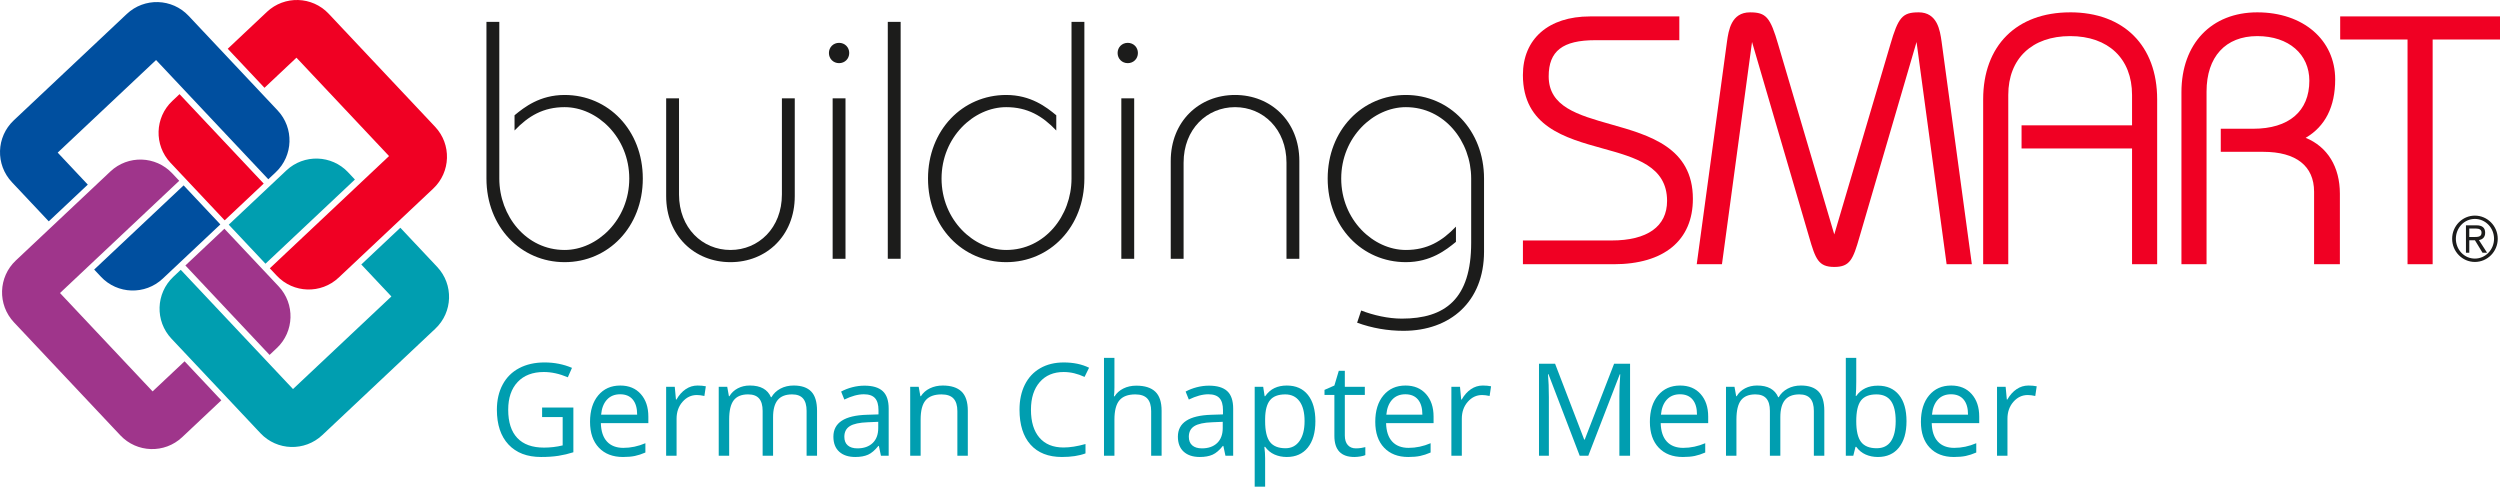
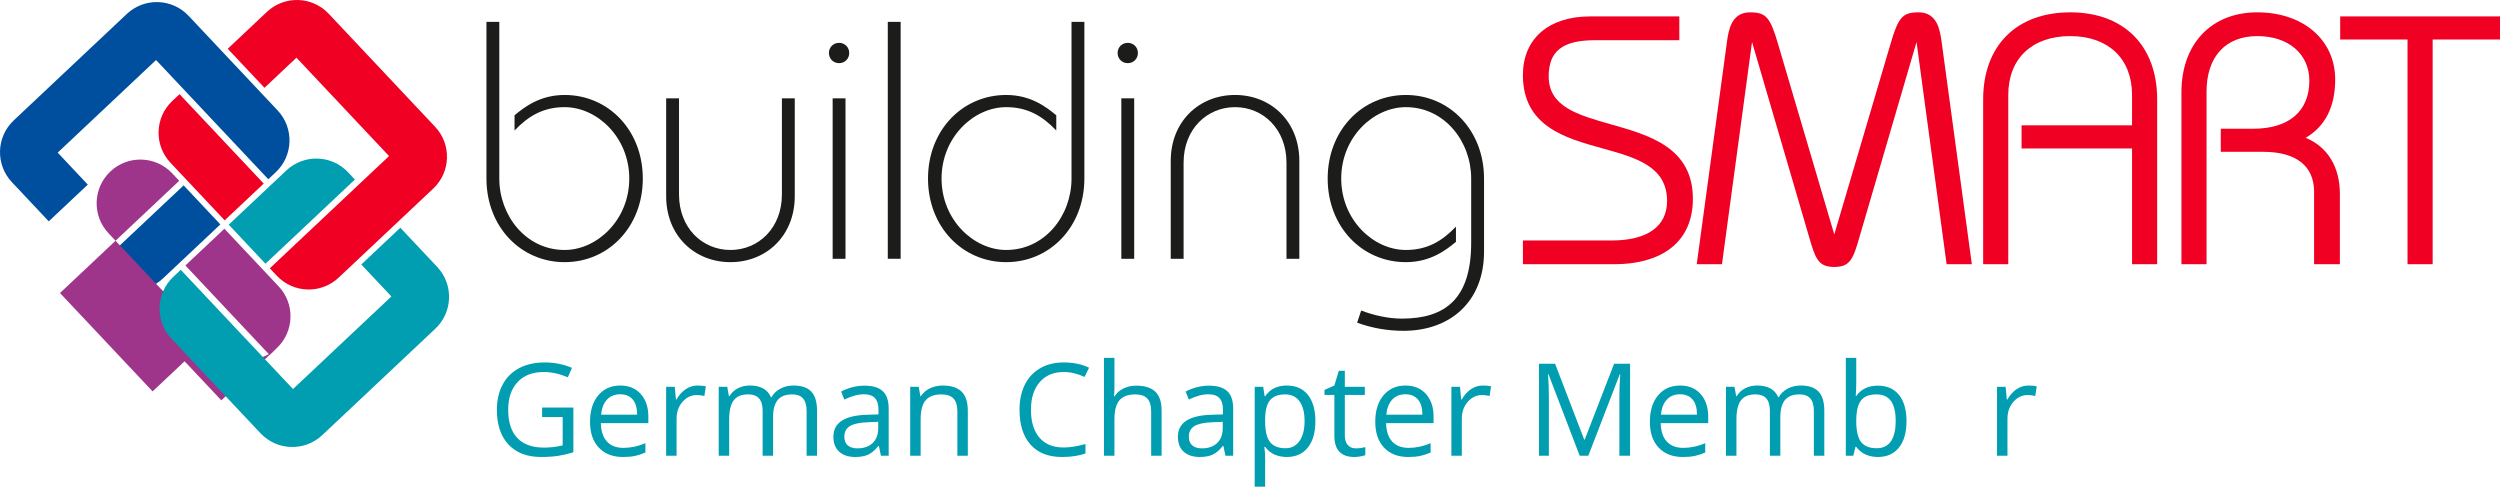
<svg xmlns="http://www.w3.org/2000/svg" id="Ebene_2" data-name="Ebene 2" viewBox="0 0 643.912 125.35">
  <g id="Layer_1" data-name="Layer 1">
    <g>
      <path d="M25.995,71.282c4.266,4.533,11.39,4.748,15.923.482l14.836-13.964-9.461-10.053-23.036,21.682,1.743,1.848-.006.006Z" style="fill: #004f9f;" />
      <path d="M3.063,46.921l9.496,10.088,10.053-9.461-7.752-8.24,25.337-23.849,28.911,30.712,1.918-1.807c4.527-4.266,4.742-11.39.482-15.923L48.577,4.08c-4.266-4.533-11.39-4.748-15.923-.482L3.546,30.998c-4.533,4.266-4.748,11.39-.482,15.923h0Z" style="fill: #004f9f;" />
      <path d="M71.282,89.674c4.527-4.266,4.748-11.39.482-15.923l-13.964-14.836-10.053,9.461,21.682,23.036,1.848-1.743.006.006Z" style="fill: #9f358b;" />
-       <path d="M46.915,112.606l10.088-9.496-9.461-10.053-8.24,7.752-23.849-25.337,30.712-28.911-1.807-1.918c-4.266-4.533-11.39-4.748-15.923-.482l-24.361,22.931c-4.533,4.266-4.748,11.39-.482,15.923l27.4,29.109c4.266,4.527,11.39,4.748,15.923.482Z" style="fill: #9f358b;" />
+       <path d="M46.915,112.606l10.088-9.496-9.461-10.053-8.24,7.752-23.849-25.337,30.712-28.911-1.807-1.918c-4.266-4.533-11.39-4.748-15.923-.482c-4.533,4.266-4.748,11.39-.482,15.923l27.4,29.109c4.266,4.527,11.39,4.748,15.923.482Z" style="fill: #9f358b;" />
      <path d="M89.674,44.387c-4.266-4.533-11.39-4.748-15.923-.482l-14.836,13.964,9.461,10.053,23.036-21.682-1.743-1.848.006-.006Z" style="fill: #009eb0;" />
      <path d="M112.606,68.748l-9.496-10.088-10.053,9.461,7.752,8.235-25.343,23.849-28.911-30.712-1.918,1.807c-4.527,4.266-4.748,11.39-.482,15.923l22.931,24.361c4.266,4.533,11.39,4.748,15.923.482l29.109-27.4c4.533-4.266,4.748-11.39.482-15.923" style="fill: #009eb0;" />
      <path d="M44.387,25.995c-4.533,4.266-4.748,11.39-.482,15.923l13.964,14.83,10.053-9.461-21.682-23.036-1.848,1.743h-.006Z" style="fill: #f00023;" />
      <path d="M68.748,3.063l-10.088,9.496,9.461,10.053,8.235-7.752,23.849,25.337-30.712,28.911,1.807,1.918c4.266,4.527,11.39,4.748,15.923.482l24.361-22.931c4.527-4.266,4.748-11.39.482-15.923L84.665,3.546c-4.26-4.533-11.39-4.748-15.923-.482" style="fill: #f00023;" />
      <path d="M128.604,5.632v40.359c0,9.589,6.886,18.393,16.824,18.393,8.368,0,16.649-7.758,16.649-18.393s-8.281-18.393-16.649-18.393c-5.492,0-9.327,2.266-12.901,6.015v-3.923c2.528-2.092,6.538-5.23,12.901-5.23,11.245,0,20.136,9.066,20.136,21.531s-8.891,21.531-20.136,21.531-20.136-9.066-20.136-21.531V5.632h3.312,0Z" style="fill: #1c1c1b;" />
      <path d="M174.891,25.332v24.756c0,8.63,6.015,14.296,13.25,14.296s13.25-5.666,13.25-14.296v-24.756h3.312v25.192c0,10.199-7.322,16.998-16.562,16.998s-16.562-6.799-16.562-16.998v-25.192h3.312Z" style="fill: #1c1c1b;" />
      <path d="M216.116,11.036c1.482,0,2.615,1.133,2.615,2.615s-1.133,2.615-2.615,2.615-2.615-1.133-2.615-2.615,1.133-2.615,2.615-2.615ZM214.46,66.65V25.332h3.312v41.318h-3.312Z" style="fill: #1c1c1b;" />
      <path d="M228.662,66.65V5.632h3.312v61.018h-3.312Z" style="fill: #1c1c1b;" />
      <path d="M279.296,5.632v40.359c0,12.465-8.891,21.531-20.136,21.531s-20.136-9.066-20.136-21.531,8.891-21.531,20.136-21.531c6.363,0,10.373,3.138,12.901,5.23v3.923c-3.574-3.748-7.409-6.015-12.901-6.015-8.368,0-16.649,7.758-16.649,18.393s8.281,18.393,16.649,18.393c9.937,0,16.824-8.804,16.824-18.393V5.632h3.312Z" style="fill: #1c1c1b;" />
      <path d="M290.471,11.036c1.482,0,2.615,1.133,2.615,2.615s-1.133,2.615-2.615,2.615-2.615-1.133-2.615-2.615,1.133-2.615,2.615-2.615ZM288.815,66.65V25.332h3.312v41.318h-3.312Z" style="fill: #1c1c1b;" />
      <path d="M331.353,66.65v-24.756c0-8.63-6.015-14.296-13.25-14.296s-13.25,5.666-13.25,14.296v24.756h-3.312v-25.192c0-10.199,7.322-16.998,16.562-16.998s16.562,6.799,16.562,16.998v25.192h-3.312Z" style="fill: #1c1c1b;" />
      <path d="M350.594,79.975c3.138,1.22,6.973,2.092,10.46,2.092,11.158,0,17.87-5.056,17.87-19.526v-16.55c0-9.589-6.886-18.393-16.824-18.393-8.368,0-16.649,7.758-16.649,18.393s8.281,18.393,16.649,18.393c5.492,0,9.327-2.266,12.901-6.015v3.923c-2.528,2.092-6.538,5.23-12.901,5.23-11.245,0-20.136-9.066-20.136-21.531s8.891-21.531,20.136-21.531,20.136,9.066,20.136,21.531v18.817c0,12.901-8.717,20.398-20.746,20.398-4.097,0-8.107-.697-11.942-2.092l1.046-3.138Z" style="fill: #1c1c1b;" />
      <path d="M414.977,32.044c-8.636-2.446-16.091-4.562-16.091-12.378,0-6.532,3.597-9.315,12.018-9.315h21.63v-6.119h-23.024c-10.652,0-17.265,5.782-17.265,15.092,0,13.221,10.89,16.237,20.502,18.898,8.554,2.371,16.632,4.603,16.632,13.529,0,6.572-5.073,10.187-14.284,10.187h-22.844v6.119h23.367c12.971,0,20.409-6.137,20.409-16.835,0-13.215-11.181-16.382-21.043-19.177h-.006Z" style="fill: #f00023;" />
      <path d="M494.15,3.18c-4.138,0-5.224,1.244-7.276,8.328l-14.429,48.873-14.429-48.867c-2.051-7.09-3.144-8.333-7.276-8.333-4.852,0-5.521,4.69-5.922,7.491l-7.799,57.38h6.497l7.746-57.241c.018.058.035.122.052.186l14.644,50.029c1.65,5.742,2.429,7.729,6.491,7.729s4.841-1.988,6.491-7.723l14.65-50.064c.018-.052.029-.105.041-.157l7.746,57.241h6.497l-7.799-57.392c-.401-2.801-1.069-7.485-5.922-7.485l-.006.006Z" style="fill: #f00023;" />
      <polygon points="602.75 4.226 602.75 10.176 620.097 10.176 620.097 68.051 626.565 68.051 626.565 10.176 643.912 10.176 643.912 4.226 602.75 4.226" style="fill: #f00023;" />
-       <path d="M637.444,67.47c-3.231,0-5.858-2.679-5.858-5.968s2.627-5.968,5.858-5.968,5.887,2.679,5.887,5.968-2.644,5.968-5.887,5.968ZM637.444,56.388c-1.337,0-2.58.54-3.498,1.517-.901.965-1.401,2.237-1.401,3.591s.5,2.632,1.401,3.591c.918.976,2.162,1.517,3.498,1.517,2.72,0,4.934-2.29,4.934-5.108s-2.214-5.108-4.934-5.108h0ZM640.576,65.093h-1.168l-1.953-3.214h-1.453v3.214h-.86v-7.061h2.691c1.517,0,2.255.628,2.255,1.918s-.819,1.743-1.598,1.9l2.092,3.248-.006-.006ZM635.997,61.048h1.203c1.151,0,1.958-.081,1.958-1.122,0-.721-.5-1.069-1.522-1.069h-1.639v2.191Z" style="fill: #1c1c1b;" />
      <path d="M533.201,3.18c-13.825,0-22.408,8.589-22.408,22.414v42.457h6.468V24.455c0-9.35,6.108-15.156,15.94-15.156s15.94,5.805,15.94,15.156v7.834h-28.458v5.945h28.458v29.812h6.468V25.588c0-13.825-8.589-22.414-22.414-22.414l.006.006Z" style="fill: #f00023;" />
      <path d="M593.854,35.502c5.05-2.952,7.607-8.008,7.607-15.051,0-10.17-8.246-17.271-20.061-17.271s-19.538,8.078-19.538,20.584v44.288h6.468V23.583c0-8.944,4.881-14.284,13.064-14.284s13.412,4.725,13.412,11.495c0,7.863-5.271,12.366-14.458,12.366h-8.357v5.945h10.972c8.426,0,13.064,3.65,13.064,10.274v18.666h6.642v-18.143c0-6.933-3.196-12.111-8.827-14.412l.012.012Z" style="fill: #f00023;" />
      <g>
        <path d="M139.628,104.97h8.052v11.519c-1.253.399-2.527.702-3.824.907-1.296.205-2.797.308-4.503.308-3.586,0-6.378-1.066-8.376-3.2-1.998-2.133-2.997-5.121-2.997-8.967,0-2.462.494-4.619,1.482-6.472s2.411-3.268,4.269-4.245c1.857-.977,4.034-1.466,6.529-1.466,2.527,0,4.881.465,7.064,1.394l-1.069,2.43c-2.139-.907-4.196-1.36-6.172-1.36-2.884,0-5.136.858-6.756,2.575-1.62,1.718-2.43,4.099-2.43,7.144,0,3.197.78,5.622,2.341,7.274,1.56,1.652,3.853,2.478,6.877,2.478,1.642,0,3.246-.189,4.811-.567v-7.29h-5.297v-2.462Z" style="fill: #009eb0;" />
        <path d="M160.462,117.704c-2.624,0-4.695-.8-6.213-2.397-1.518-1.599-2.276-3.818-2.276-6.659,0-2.861.705-5.135,2.114-6.82,1.41-1.685,3.302-2.527,5.678-2.527,2.225,0,3.985.732,5.282,2.195,1.296,1.464,1.944,3.394,1.944,5.792v1.701h-12.231c.054,2.084.581,3.667,1.58,4.746.999,1.08,2.406,1.62,4.22,1.62,1.912,0,3.802-.399,5.67-1.198v2.397c-.951.41-1.85.705-2.698.883-.848.179-1.871.268-3.07.268ZM159.733,101.551c-1.426,0-2.562.465-3.41,1.394-.848.929-1.348,2.214-1.498,3.856h9.283c0-1.695-.378-2.994-1.134-3.897-.756-.901-1.836-1.353-3.24-1.353Z" style="fill: #009eb0;" />
        <path d="M179.676,99.299c.788,0,1.496.065,2.122.194l-.373,2.495c-.734-.162-1.383-.243-1.944-.243-1.437,0-2.665.584-3.686,1.75-1.02,1.166-1.531,2.619-1.531,4.357v9.526h-2.689v-17.756h2.22l.308,3.289h.13c.659-1.156,1.452-2.047,2.381-2.673.929-.627,1.949-.94,3.062-.94Z" style="fill: #009eb0;" />
        <path d="M207.751,117.379v-11.551c0-1.415-.303-2.476-.907-3.184-.605-.707-1.544-1.062-2.819-1.062-1.674,0-2.911.481-3.71,1.442s-1.199,2.44-1.199,4.439v9.915h-2.689v-11.551c0-1.415-.302-2.476-.907-3.184-.605-.707-1.55-1.062-2.835-1.062-1.685,0-2.919.506-3.702,1.516-.783,1.01-1.175,2.664-1.175,4.965v9.315h-2.689v-17.756h2.188l.437,2.431h.13c.507-.864,1.223-1.539,2.147-2.025s1.958-.73,3.103-.73c2.775,0,4.59,1.005,5.443,3.014h.129c.529-.929,1.296-1.663,2.3-2.203,1.005-.54,2.149-.81,3.435-.81,2.009,0,3.513.517,4.512,1.548.999,1.031,1.498,2.681,1.498,4.949v11.583h-2.689Z" style="fill: #009eb0;" />
        <path d="M226.9,117.379l-.535-2.527h-.129c-.886,1.112-1.769,1.866-2.649,2.26-.88.395-1.98.592-3.297.592-1.761,0-3.141-.454-4.139-1.361-.999-.907-1.498-2.197-1.498-3.872,0-3.585,2.867-5.465,8.602-5.638l3.013-.097v-1.102c0-1.394-.3-2.422-.899-3.087-.599-.664-1.558-.996-2.876-.996-1.48,0-3.154.454-5.022,1.361l-.826-2.058c.875-.476,1.833-.848,2.876-1.118,1.042-.27,2.087-.404,3.135-.404,2.117,0,3.686.47,4.706,1.409,1.021.94,1.531,2.446,1.531,4.519v12.118h-1.993ZM220.825,115.484c1.674,0,2.989-.459,3.945-1.377.956-.918,1.434-2.203,1.434-3.856v-1.605l-2.689.113c-2.138.076-3.68.408-4.625.997-.945.589-1.417,1.504-1.417,2.746,0,.972.294,1.712.883,2.219.588.508,1.412.762,2.471.762Z" style="fill: #009eb0;" />
        <path d="M246.584,117.379v-11.486c0-1.447-.33-2.527-.988-3.24-.659-.713-1.69-1.069-3.095-1.069-1.857,0-3.218.503-4.082,1.507-.864,1.005-1.296,2.663-1.296,4.974v9.315h-2.689v-17.756h2.188l.437,2.431h.13c.551-.875,1.323-1.553,2.316-2.033s2.101-.722,3.321-.722c2.139,0,3.748.517,4.828,1.548s1.62,2.681,1.62,4.949v11.583h-2.689Z" style="fill: #009eb0;" />
        <path d="M273.963,95.817c-2.603,0-4.658.866-6.165,2.6-1.506,1.733-2.26,4.107-2.26,7.12,0,3.1.726,5.495,2.179,7.186s3.524,2.535,6.213,2.535c1.653,0,3.537-.297,5.654-.892v2.414c-1.642.616-3.667.924-6.075.924-3.489,0-6.181-1.059-8.076-3.176-1.895-2.116-2.843-5.124-2.843-9.023,0-2.44.457-4.579,1.369-6.415s2.23-3.251,3.953-4.245c1.722-.993,3.75-1.49,6.083-1.49,2.484,0,4.655.454,6.513,1.361l-1.167,2.365c-1.793-.843-3.586-1.264-5.378-1.264Z" style="fill: #009eb0;" />
        <path d="M296.498,117.379v-11.486c0-1.447-.33-2.527-.988-3.24-.659-.713-1.69-1.069-3.095-1.069-1.869,0-3.232.508-4.09,1.523-.859,1.016-1.288,2.679-1.288,4.989v9.283h-2.689v-25.208h2.689v7.631c0,.918-.043,1.679-.129,2.284h.162c.529-.854,1.283-1.525,2.26-2.018.977-.491,2.092-.736,3.345-.736,2.171,0,3.799.516,4.885,1.547s1.628,2.67,1.628,4.917v11.583h-2.689Z" style="fill: #009eb0;" />
        <path d="M315.63,117.379l-.535-2.527h-.129c-.886,1.112-1.769,1.866-2.649,2.26-.88.395-1.98.592-3.297.592-1.761,0-3.141-.454-4.139-1.361-.999-.907-1.498-2.197-1.498-3.872,0-3.585,2.867-5.465,8.602-5.638l3.013-.097v-1.102c0-1.394-.3-2.422-.899-3.087-.599-.664-1.558-.996-2.876-.996-1.48,0-3.154.454-5.022,1.361l-.826-2.058c.875-.476,1.833-.848,2.876-1.118,1.042-.27,2.087-.404,3.135-.404,2.117,0,3.686.47,4.706,1.409,1.021.94,1.531,2.446,1.531,4.519v12.118h-1.993ZM309.555,115.484c1.674,0,2.989-.459,3.945-1.377.956-.918,1.434-2.203,1.434-3.856v-1.605l-2.689.113c-2.138.076-3.68.408-4.625.997-.945.589-1.417,1.504-1.417,2.746,0,.972.294,1.712.883,2.219.588.508,1.412.762,2.471.762Z" style="fill: #009eb0;" />
        <path d="M331.426,117.704c-1.155,0-2.211-.214-3.167-.64-.955-.427-1.758-1.083-2.406-1.969h-.194c.129,1.037.194,2.019.194,2.948v7.307h-2.689v-25.727h2.188l.373,2.431h.129c.691-.973,1.496-1.675,2.414-2.106s1.972-.648,3.159-.648c2.354,0,4.172.805,5.452,2.414,1.279,1.609,1.919,3.867,1.919,6.771,0,2.917-.65,5.182-1.952,6.797-1.301,1.614-3.107,2.422-5.419,2.422ZM331.037,101.583c-1.815,0-3.127.503-3.937,1.507-.81,1.005-1.226,2.603-1.248,4.796v.599c0,2.495.415,4.28,1.248,5.354.831,1.075,2.165,1.612,4.001,1.612,1.534,0,2.735-.621,3.606-1.863.869-1.242,1.304-2.954,1.304-5.136,0-2.214-.435-3.912-1.304-5.095-.87-1.183-2.093-1.774-3.67-1.774Z" style="fill: #009eb0;" />
        <path d="M349.229,115.484c.476,0,.935-.035,1.377-.105.443-.07.794-.143,1.054-.219v2.058c-.292.141-.721.257-1.288.349s-1.077.138-1.531.138c-3.435,0-5.151-1.81-5.151-5.428v-10.562h-2.544v-1.296l2.544-1.118,1.134-3.791h1.556v4.115h5.151v2.09h-5.151v10.449c0,1.069.253,1.891.761,2.463s1.204.858,2.09.858Z" style="fill: #009eb0;" />
        <path d="M362.709,117.704c-2.625,0-4.696-.8-6.213-2.397-1.518-1.599-2.276-3.818-2.276-6.659,0-2.861.704-5.135,2.114-6.82,1.409-1.685,3.302-2.527,5.678-2.527,2.225,0,3.985.732,5.281,2.195,1.296,1.464,1.944,3.394,1.944,5.792v1.701h-12.231c.054,2.084.58,3.667,1.58,4.746.998,1.08,2.405,1.62,4.22,1.62,1.912,0,3.802-.399,5.67-1.198v2.397c-.95.41-1.85.705-2.697.883-.848.179-1.871.268-3.069.268ZM361.979,101.551c-1.426,0-2.562.465-3.41,1.394s-1.348,2.214-1.499,3.856h9.283c0-1.695-.378-2.994-1.134-3.897-.756-.901-1.836-1.353-3.24-1.353Z" style="fill: #009eb0;" />
        <path d="M381.923,99.299c.789,0,1.496.065,2.123.194l-.373,2.495c-.734-.162-1.383-.243-1.944-.243-1.437,0-2.665.584-3.686,1.75-1.02,1.166-1.53,2.619-1.53,4.357v9.526h-2.689v-17.756h2.219l.309,3.289h.129c.659-1.156,1.453-2.047,2.382-2.673.929-.627,1.949-.94,3.062-.94Z" style="fill: #009eb0;" />
        <path d="M406.872,117.379l-8.036-20.996h-.129c.15,1.664.227,3.64.227,5.93v15.066h-2.544v-23.686h4.147l7.501,19.538h.13l7.565-19.538h4.115v23.686h-2.754v-15.261c0-1.75.075-3.65.227-5.703h-.13l-8.101,20.964h-2.219Z" style="fill: #009eb0;" />
        <path d="M433.44,117.704c-2.625,0-4.696-.8-6.213-2.397-1.518-1.599-2.276-3.818-2.276-6.659,0-2.861.704-5.135,2.114-6.82,1.409-1.685,3.302-2.527,5.678-2.527,2.225,0,3.985.732,5.281,2.195,1.296,1.464,1.944,3.394,1.944,5.792v1.701h-12.231c.054,2.084.58,3.667,1.58,4.746.998,1.08,2.405,1.62,4.22,1.62,1.912,0,3.802-.399,5.67-1.198v2.397c-.95.41-1.85.705-2.697.883-.848.179-1.871.268-3.069.268ZM432.711,101.551c-1.426,0-2.562.465-3.41,1.394s-1.348,2.214-1.499,3.856h9.283c0-1.695-.378-2.994-1.134-3.897-.756-.901-1.836-1.353-3.24-1.353Z" style="fill: #009eb0;" />
        <path d="M467.185,117.379v-11.551c0-1.415-.303-2.476-.907-3.184-.606-.707-1.545-1.062-2.819-1.062-1.674,0-2.91.481-3.71,1.442-.799.961-1.198,2.44-1.198,4.439v9.915h-2.689v-11.551c0-1.415-.303-2.476-.907-3.184-.605-.707-1.55-1.062-2.835-1.062-1.685,0-2.919.506-3.702,1.516s-1.174,2.664-1.174,4.965v9.315h-2.689v-17.756h2.187l.438,2.431h.13c.508-.864,1.223-1.539,2.147-2.025s1.957-.73,3.103-.73c2.775,0,4.59,1.005,5.443,3.014h.13c.528-.929,1.296-1.663,2.3-2.203,1.005-.54,2.149-.81,3.435-.81,2.009,0,3.513.517,4.512,1.548s1.499,2.681,1.499,4.949v11.583h-2.689Z" style="fill: #009eb0;" />
        <path d="M483.678,99.332c2.333,0,4.144.796,5.436,2.389,1.29,1.594,1.935,3.848,1.935,6.764s-.65,5.182-1.952,6.797c-1.301,1.614-3.107,2.422-5.419,2.422-1.155,0-2.211-.214-3.167-.64-.956-.427-1.758-1.083-2.405-1.969h-.195l-.566,2.284h-1.928v-25.208h2.689v6.124c0,1.371-.044,2.603-.13,3.693h.13c1.252-1.772,3.11-2.656,5.572-2.656ZM483.289,101.583c-1.836,0-3.159.527-3.969,1.58-.81,1.053-1.215,2.827-1.215,5.321s.415,4.28,1.247,5.354c.831,1.075,2.165,1.612,4.001,1.612,1.653,0,2.884-.603,3.694-1.807.81-1.204,1.215-2.935,1.215-5.192,0-2.311-.405-4.033-1.215-5.168-.81-1.134-2.063-1.701-3.759-1.701Z" style="fill: #009eb0;" />
-         <path d="M503.249,117.704c-2.625,0-4.696-.8-6.213-2.397-1.518-1.599-2.276-3.818-2.276-6.659,0-2.861.704-5.135,2.114-6.82,1.409-1.685,3.302-2.527,5.678-2.527,2.225,0,3.985.732,5.281,2.195,1.296,1.464,1.944,3.394,1.944,5.792v1.701h-12.231c.054,2.084.58,3.667,1.58,4.746.998,1.08,2.405,1.62,4.22,1.62,1.912,0,3.802-.399,5.67-1.198v2.397c-.95.41-1.85.705-2.697.883-.848.179-1.871.268-3.069.268ZM502.519,101.551c-1.426,0-2.562.465-3.41,1.394s-1.348,2.214-1.499,3.856h9.283c0-1.695-.378-2.994-1.134-3.897-.756-.901-1.836-1.353-3.24-1.353Z" style="fill: #009eb0;" />
        <path d="M522.462,99.299c.789,0,1.496.065,2.123.194l-.373,2.495c-.734-.162-1.383-.243-1.944-.243-1.437,0-2.665.584-3.686,1.75s-1.53,2.619-1.53,4.357v9.526h-2.689v-17.756h2.219l.309,3.289h.129c.659-1.156,1.453-2.047,2.382-2.673.929-.627,1.949-.94,3.062-.94Z" style="fill: #009eb0;" />
      </g>
    </g>
  </g>
</svg>